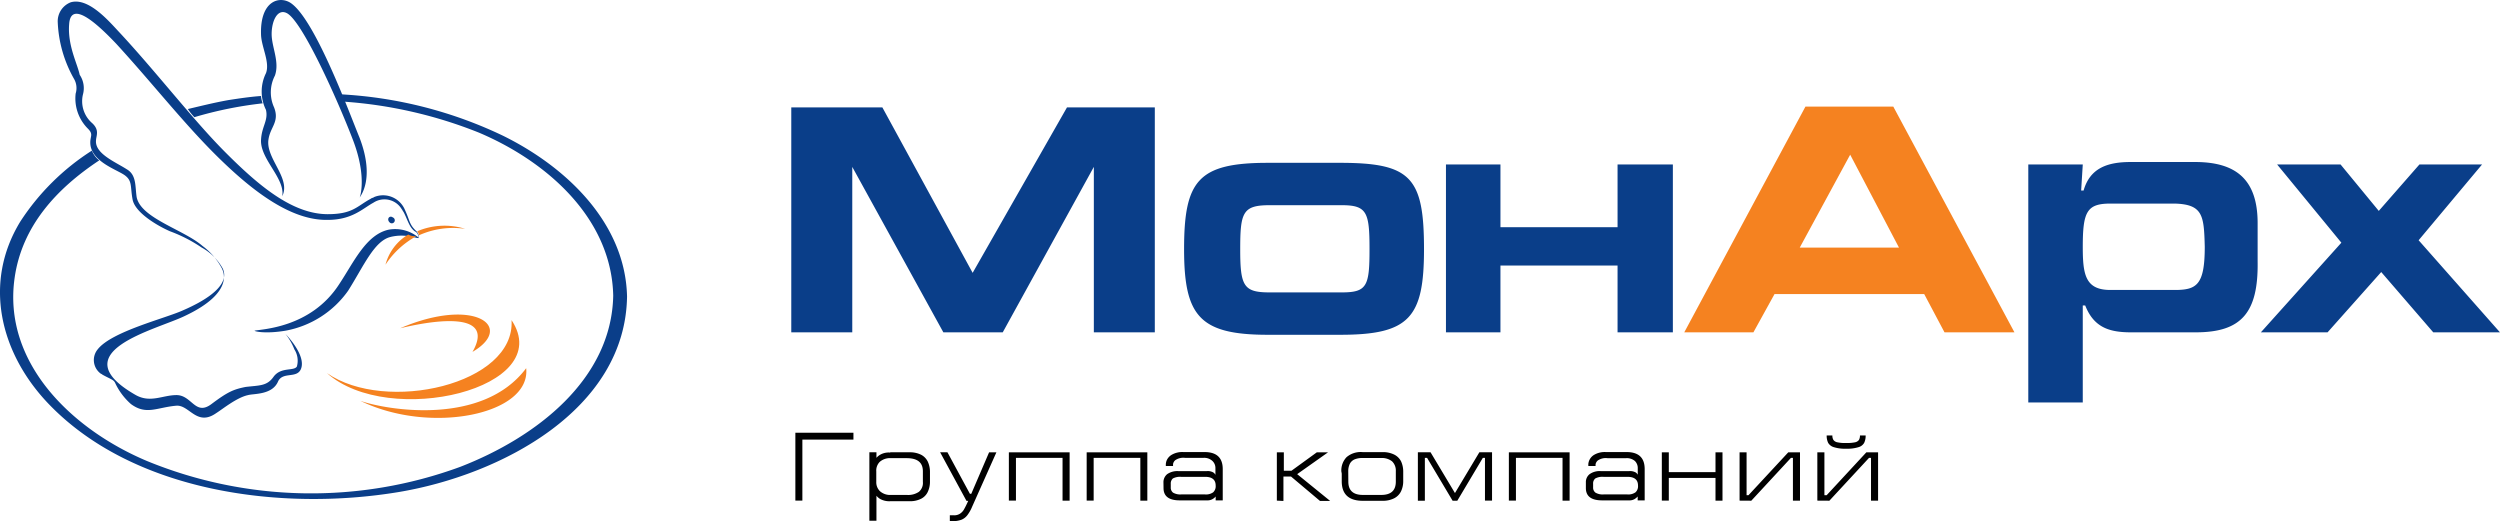
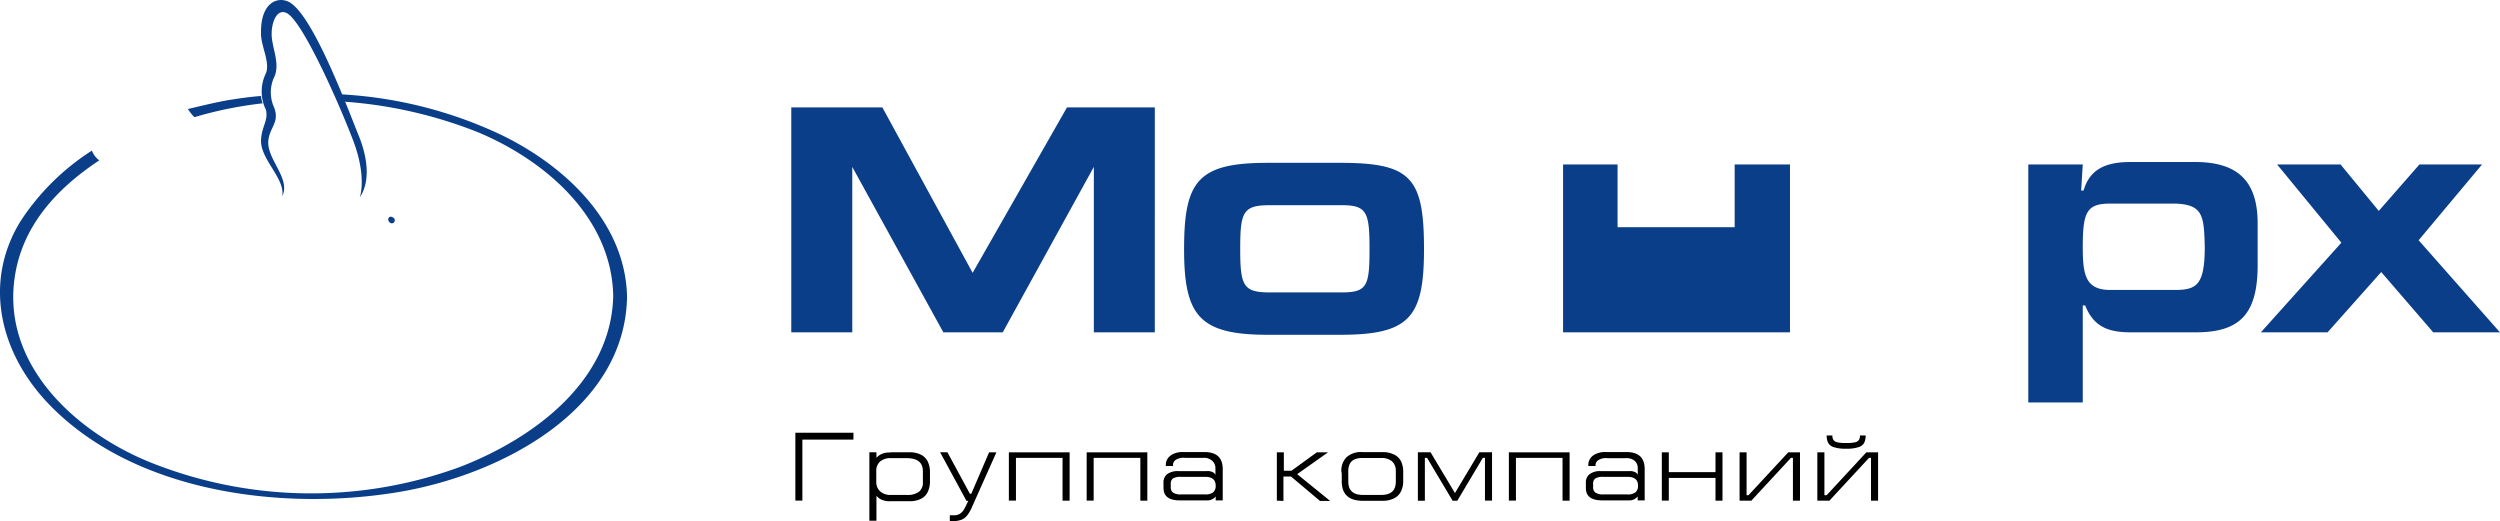
<svg xmlns="http://www.w3.org/2000/svg" width="211" height="44" viewBox="0 0 211 44" fill="none">
  <g clip-path="url(#a)">
    <path d="M22.035 11.748c-.137 1.65 2.059 3.302 1.785 4.815.755-1.513-1.373-3.164-1.167-4.746.137-1.1.96-1.514.48-2.752a3.065 3.065 0 0 1 .069-2.682c.412-1.17-.275-2.407-.275-3.508 0-1.1.48-2.132 1.236-1.788 1.304.55 4.393 7.497 5.628 10.73 1.236 3.232.55 4.952.55 4.883 0-.069 1.372-1.513 0-5.09-.824-1.994-3.639-9.698-5.698-11.28-.96-.756-2.745-.344-2.608 2.683.069 1.031.755 2.27.412 3.164a3.5 3.5 0 0 0 0 3.095c.206.894-.343 1.375-.412 2.476zM33.154 18.351c-.275-.206-.55.138-.275.413a.253.253 0 0 0 .427-.253.254.254 0 0 0-.152-.16z" fill="#0A3E89" />
-     <path d="M35.351 20.07a.751.751 0 0 0-.274-.618c-.55-.55-.48-.826-.893-1.72a2.001 2.001 0 0 0-1.841-1.25 1.993 1.993 0 0 0-.767.15c-.069.068-.206.068-.275.137-1.166.62-1.51 1.307-3.638 1.307-3.02 0-5.903-2.476-8.648-5.227-2.746-2.752-5.903-6.879-9.06-10.249-.893-.963-2.54-2.82-3.982-2.407a1.717 1.717 0 0 0-1.098 1.72 10.54 10.54 0 0 0 1.373 4.745 1.55 1.55 0 0 1 .137 1.238 3.604 3.604 0 0 0 1.03 2.958c.48.481.205.619.205 1.17 0 1.581 2.197 2.27 2.883 2.75.687.482.48.964.687 2.064.206 1.1 2.059 2.201 3.157 2.682.945.348 1.844.81 2.677 1.376a4.472 4.472 0 0 1 1.785 1.788c.137.344.755 1.72-3.364 3.508-1.51.688-6.04 1.789-7.207 3.302a1.418 1.418 0 0 0 .206 1.995c.069.068.137.068.206.137.755.413.961.413 1.098.757.316.655.76 1.24 1.305 1.72 1.304.962 2.196.274 3.843.137 1.099-.069 1.716 1.788 3.364.619.549-.344 1.716-1.307 2.677-1.513.48-.138 2.059 0 2.54-1.17.411-.825 1.578-.206 1.921-1.031.48-1.17-1.304-2.958-1.304-2.958.317.395.571.835.755 1.307a1.777 1.777 0 0 1 .206 1.444c-.274.413-1.373 0-1.99.895-.55.756-1.167.687-2.334.825-1.03.206-1.51.413-2.883 1.444-1.373 1.032-1.647-.756-2.952-.756-1.167 0-2.196.688-3.432 0-6.383-3.646 1.716-5.503 4.119-6.672 4.393-2.064 3.157-3.92 3.157-3.99a5.596 5.596 0 0 0-1.647-1.925c-1.579-1.376-5.217-2.339-5.56-4.127-.137-.895 0-1.858-.824-2.339-.96-.619-2.677-1.307-2.608-2.407 0-.413.343-.894-.343-1.513a2.443 2.443 0 0 1-.755-2.408 2.012 2.012 0 0 0-.275-1.65c-.206-.964-1.03-2.477-.892-4.265.137-2.201 2.608.206 3.981 1.65 3.089 3.37 5.766 6.81 8.649 9.63 2.883 2.82 6.109 5.296 9.197 5.228 2.06 0 2.952-.963 3.844-1.445a1.694 1.694 0 0 1 2.403.55c.068.07.068.138.137.207.343.619.48 1.307.96 1.65.276.138.276.344.344.55a3.092 3.092 0 0 0-2.54-.687c-1.921.413-2.951 2.751-4.187 4.608-2.402 3.715-6.59 3.783-7.138 3.92 0 .07.96.276 2.608 0a8.297 8.297 0 0 0 5.285-3.37c1.305-2.063 2.197-4.195 3.57-4.539 1.373-.344 2.334.206 2.402.069z" fill="#0A3E89" />
-     <path d="M16.405 9.89a32.964 32.964 0 0 1 5.765-1.168 2.01 2.01 0 0 1-.137-.62c-.96.07-1.853.207-2.745.344-1.167.207-2.266.482-3.433.757.162.246.346.476.55.688zM42.49 11.473a36.148 36.148 0 0 0-13.66-3.508l.206.62h.068a37.685 37.685 0 0 1 11.326 2.613c5.834 2.476 11.188 7.29 11.326 13.756-.138 7.085-6.521 11.968-12.905 14.445a36.495 36.495 0 0 1-26.426-.482C6.04 36.235.207 30.594 1.236 23.441c.618-4.333 3.501-7.497 7.14-9.905a1.877 1.877 0 0 1-.619-.825 20.062 20.062 0 0 0-6.04 5.984C-1.44 23.854.001 29.77 4.051 34.034c7.138 7.497 19.63 9.148 29.584 7.497 8.648-1.445 19.15-6.947 19.288-16.508-.138-6.122-5.011-10.867-10.434-13.55zM92.32 28.05V14.085L84.631 28.05H79.62l-7.688-13.963V28.05h-5.148V9.065h7.688l7.619 13.963 7.962-13.963h7.413V28.05H92.32zM113.116 28.256h-6.109c-5.765 0-7.07-1.582-7.07-7.222 0-5.778 1.167-7.291 7.07-7.291h6.109c5.972 0 7.07 1.238 7.07 7.29 0 5.778-1.235 7.223-7.07 7.223zm.138-10.937h-6.109c-2.265 0-2.471.62-2.471 3.715 0 3.095.274 3.645 2.471 3.645h6.109c2.128 0 2.333-.55 2.333-3.645 0-3.096-.205-3.715-2.333-3.715zM136.522 28.05v-5.64h-9.884v5.64h-4.599V13.88h4.599v5.296h9.884V13.88h4.668v14.17h-4.668zM185.327 28.05h-5.422c-1.785 0-3.158-.345-3.913-2.27h-.206v8.185h-4.598V13.88h4.598l-.137 2.201h.206c.549-1.926 2.059-2.407 3.981-2.407h5.423c3.432 0 5.285 1.444 5.285 5.159v3.232c.069 4.333-1.373 5.984-5.217 5.984zm-1.784-10.868h-5.423c-1.99 0-2.334.688-2.334 3.645 0 2.339.206 3.646 2.334 3.646h5.423c1.853 0 2.539-.413 2.539-3.646-.068-2.614-.137-3.577-2.539-3.645zM205.368 28.05l-4.393-5.09-4.53 5.09h-5.629l6.796-7.567-5.423-6.603h5.354l3.226 3.92 3.432-3.92h5.286l-5.354 6.397 6.864 7.772h-5.629z" fill="#0A3E89" />
-     <path d="M27.594 31.488c5.216 4.678 19.425 1.307 15.581-4.47.343 5.433-10.64 7.91-15.581 4.47z" fill="#F58220" />
-     <path d="M33.77 27.706c.343-.07 8.51-2.201 6.108 1.994 3.638-2.132.138-4.677-6.108-1.994zM30.406 33.827c5.903 2.889 14.415 1.17 14.003-2.751-3.707 4.952-11.875 3.508-14.003 2.751zM35.21 19.52a.523.523 0 0 1 .138.344 7.003 7.003 0 0 1 3.913-.55 5.878 5.878 0 0 0-4.05.206zM34.457 19.795a4.201 4.201 0 0 0-1.922 2.545 7.266 7.266 0 0 1 2.609-2.407 1.233 1.233 0 0 1-.687-.138zM164.117 28.05l-1.716-3.233h-12.63l-1.784 3.232h-5.835L152.38 8.997h7.413l10.227 19.052h-5.903zm-7.962-14.995l-4.256 7.841h8.374l-4.118-7.841z" fill="#F58220" />
+     <path d="M16.405 9.89a32.964 32.964 0 0 1 5.765-1.168 2.01 2.01 0 0 1-.137-.62c-.96.07-1.853.207-2.745.344-1.167.207-2.266.482-3.433.757.162.246.346.476.55.688zM42.49 11.473a36.148 36.148 0 0 0-13.66-3.508l.206.62h.068a37.685 37.685 0 0 1 11.326 2.613c5.834 2.476 11.188 7.29 11.326 13.756-.138 7.085-6.521 11.968-12.905 14.445a36.495 36.495 0 0 1-26.426-.482C6.04 36.235.207 30.594 1.236 23.441c.618-4.333 3.501-7.497 7.14-9.905a1.877 1.877 0 0 1-.619-.825 20.062 20.062 0 0 0-6.04 5.984C-1.44 23.854.001 29.77 4.051 34.034c7.138 7.497 19.63 9.148 29.584 7.497 8.648-1.445 19.15-6.947 19.288-16.508-.138-6.122-5.011-10.867-10.434-13.55zM92.32 28.05V14.085L84.631 28.05H79.62l-7.688-13.963V28.05h-5.148V9.065h7.688l7.619 13.963 7.962-13.963h7.413V28.05H92.32zM113.116 28.256h-6.109c-5.765 0-7.07-1.582-7.07-7.222 0-5.778 1.167-7.291 7.07-7.291h6.109c5.972 0 7.07 1.238 7.07 7.29 0 5.778-1.235 7.223-7.07 7.223zm.138-10.937h-6.109c-2.265 0-2.471.62-2.471 3.715 0 3.095.274 3.645 2.471 3.645h6.109c2.128 0 2.333-.55 2.333-3.645 0-3.096-.205-3.715-2.333-3.715zM136.522 28.05v-5.64v5.64h-4.599V13.88h4.599v5.296h9.884V13.88h4.668v14.17h-4.668zM185.327 28.05h-5.422c-1.785 0-3.158-.345-3.913-2.27h-.206v8.185h-4.598V13.88h4.598l-.137 2.201h.206c.549-1.926 2.059-2.407 3.981-2.407h5.423c3.432 0 5.285 1.444 5.285 5.159v3.232c.069 4.333-1.373 5.984-5.217 5.984zm-1.784-10.868h-5.423c-1.99 0-2.334.688-2.334 3.645 0 2.339.206 3.646 2.334 3.646h5.423c1.853 0 2.539-.413 2.539-3.646-.068-2.614-.137-3.577-2.539-3.645zM205.368 28.05l-4.393-5.09-4.53 5.09h-5.629l6.796-7.567-5.423-6.603h5.354l3.226 3.92 3.432-3.92h5.286l-5.354 6.397 6.864 7.772h-5.629z" fill="#0A3E89" />
    <path d="M72.03 36.523v.578h-4.31v5.152h-.591v-5.73h4.9zM75.16 38.174h1.592c.347-.012.69.06 1.002.214.238.128.43.327.55.57.117.258.18.536.185.819v.928a1.991 1.991 0 0 1-.2.84 1.23 1.23 0 0 1-.562.557 2.056 2.056 0 0 1-.975.2H75.16c-.292.02-.584-.04-.845-.173a1.131 1.131 0 0 1-.343-.289v2.112h-.597v-5.778h.597v.468c.095-.112.209-.205.337-.275.243-.133.52-.193.796-.172l.055-.02zm-1.202 1.603v.894a1.048 1.048 0 0 0 .316.791 1.289 1.289 0 0 0 .94.31h1.325c.358.028.716-.064 1.016-.262a.983.983 0 0 0 .336-.839v-.894c0-.736-.446-1.108-1.372-1.108H75.2a1.309 1.309 0 0 0-.947.31 1.04 1.04 0 0 0-.296.798zM79.348 38.174h.617l1.895 3.501h.117l1.503-3.5h.617l-2.059 4.615a3.176 3.176 0 0 1-.39.687c-.128.171-.299.304-.495.386a2.15 2.15 0 0 1-.796.123h-.192v-.495h.343a.89.89 0 0 0 .528-.144c.145-.098.263-.23.343-.385.124-.224.236-.454.337-.688h-.144l-2.224-4.1zM85.746 42.253h-.598v-4.079h5.128v4.08h-.597v-3.612h-3.933v3.611zM92.305 42.253h-.59v-4.079h5.12v4.08h-.59v-3.612h-3.94v3.611zM98.195 40.706a.875.875 0 0 1 .316-.688c.28-.19.617-.28.954-.255h2.375a.94.94 0 0 1 .57.117c.074.05.134.119.172.2v-.558a.822.822 0 0 0-.248-.612 1.014 1.014 0 0 0-.748-.268h-1.572a1.199 1.199 0 0 0-.823.2.544.544 0 0 0-.186.33v.158h-.61v-.151c.008-.124.038-.245.089-.358.093-.189.242-.345.425-.447.295-.165.631-.24.968-.22h1.785c1.023 0 1.537.481 1.537 1.437v2.642h-.597v-.33a.87.87 0 0 1-.24.206.836.836 0 0 1-.487.123h-2.3c-.913 0-1.373-.343-1.373-1.038l-.007-.489zm1.483-.461a1.289 1.289 0 0 0-.686.137.557.557 0 0 0-.179.454v.296a.53.53 0 0 0 .192.447c.21.117.448.17.687.151h2.011c.243.022.485-.04.686-.178a.688.688 0 0 0 .213-.571c0-.489-.295-.736-.892-.736h-2.032zM107.766 42.253v-4.079h.59v1.555h.645l2.142-1.555h.947l-2.608 1.844 2.786 2.263h-.858l-2.45-2.064h-.638v2.064l-.556-.028zM113.208 39.763a1.624 1.624 0 0 1 .44-1.176 1.828 1.828 0 0 1 1.372-.427h1.634c.356-.016.71.058 1.03.214.245.125.444.325.569.57.115.258.176.537.179.82v.886a1.963 1.963 0 0 1-.186.819 1.305 1.305 0 0 1-.576.585 2.106 2.106 0 0 1-1.016.213h-1.634c-1.167 0-1.764-.537-1.777-1.617v-.24-.207-.2c0-.095-.035-.178-.035-.24zm.591.887c0 .75.411 1.122 1.228 1.122h1.551c.817 0 1.229-.372 1.229-1.122v-.887a1.071 1.071 0 0 0-.316-.825c-.26-.2-.584-.3-.913-.282h-1.551a1.75 1.75 0 0 0-.686.11.825.825 0 0 0-.405.357 1.417 1.417 0 0 0-.144.64l.007.887zM125.928 42.253h-.597v-3.611h-.179l-2.155 3.618h-.398l-2.155-3.618h-.186v3.618h-.59v-4.086h1.071l2.059 3.44 2.059-3.44h1.071v4.08zM127.945 42.253h-.597v-4.079h5.127v4.08h-.597v-3.612h-3.933v3.611zM133.848 40.706a.848.848 0 0 1 .316-.688c.277-.192.611-.282.947-.255h2.375c.2-.021.401.02.577.117.102.083.157.151.164.2v-.558a.831.831 0 0 0-.24-.612 1.042 1.042 0 0 0-.748-.24h-1.572a1.173 1.173 0 0 0-.817.199.543.543 0 0 0-.185.33v.13h-.611v-.15a1.007 1.007 0 0 1 .515-.805c.295-.164.631-.24.968-.22h1.743c1.023 0 1.531.481 1.531 1.437v2.642h-.591v-.33c-.07.079-.151.148-.24.206a.849.849 0 0 1-.487.123h-2.272c-.913 0-1.373-.343-1.373-1.038v-.489zm1.483-.461a1.269 1.269 0 0 0-.687.137.54.54 0 0 0-.185.454v.296a.528.528 0 0 0 .199.447 1.2 1.2 0 0 0 .686.151h2.005c.242.022.485-.04.686-.178a.688.688 0 0 0 .213-.571c0-.489-.295-.736-.892-.736h-2.025zM140.848 42.253h-.59v-4.079h.59v1.672h3.94v-1.672h.59v4.08h-.59V40.34h-3.94v1.912zM146.82 42.253v-4.079h.591v3.618h.164l3.357-3.618h.988v4.08h-.597v-3.612h-.165l-3.349 3.618-.989-.007zM153.383 42.253v-4.079h.597v3.618h.192l3.35-3.618h.988v4.08h-.597v-3.612h-.165l-3.349 3.618-1.016-.007zm2.43-4.863h.075c.231.005.461-.016.687-.062a.54.54 0 0 0 .322-.2.742.742 0 0 0 .083-.377h.48c.008.215-.034.43-.124.625a.787.787 0 0 1-.48.365c-.34.102-.695.146-1.05.13a3.102 3.102 0 0 1-1.03-.13.823.823 0 0 1-.48-.365 1.377 1.377 0 0 1-.124-.625h.481c-.008.129.02.257.082.37a.52.52 0 0 0 .329.207c.246.052.498.072.749.062z" fill="#000" />
  </g>
  <defs>
    <clipPath id="a">
      <path fill="#fff" d="M0 0h211v44H0z" />
    </clipPath>
  </defs>
</svg>